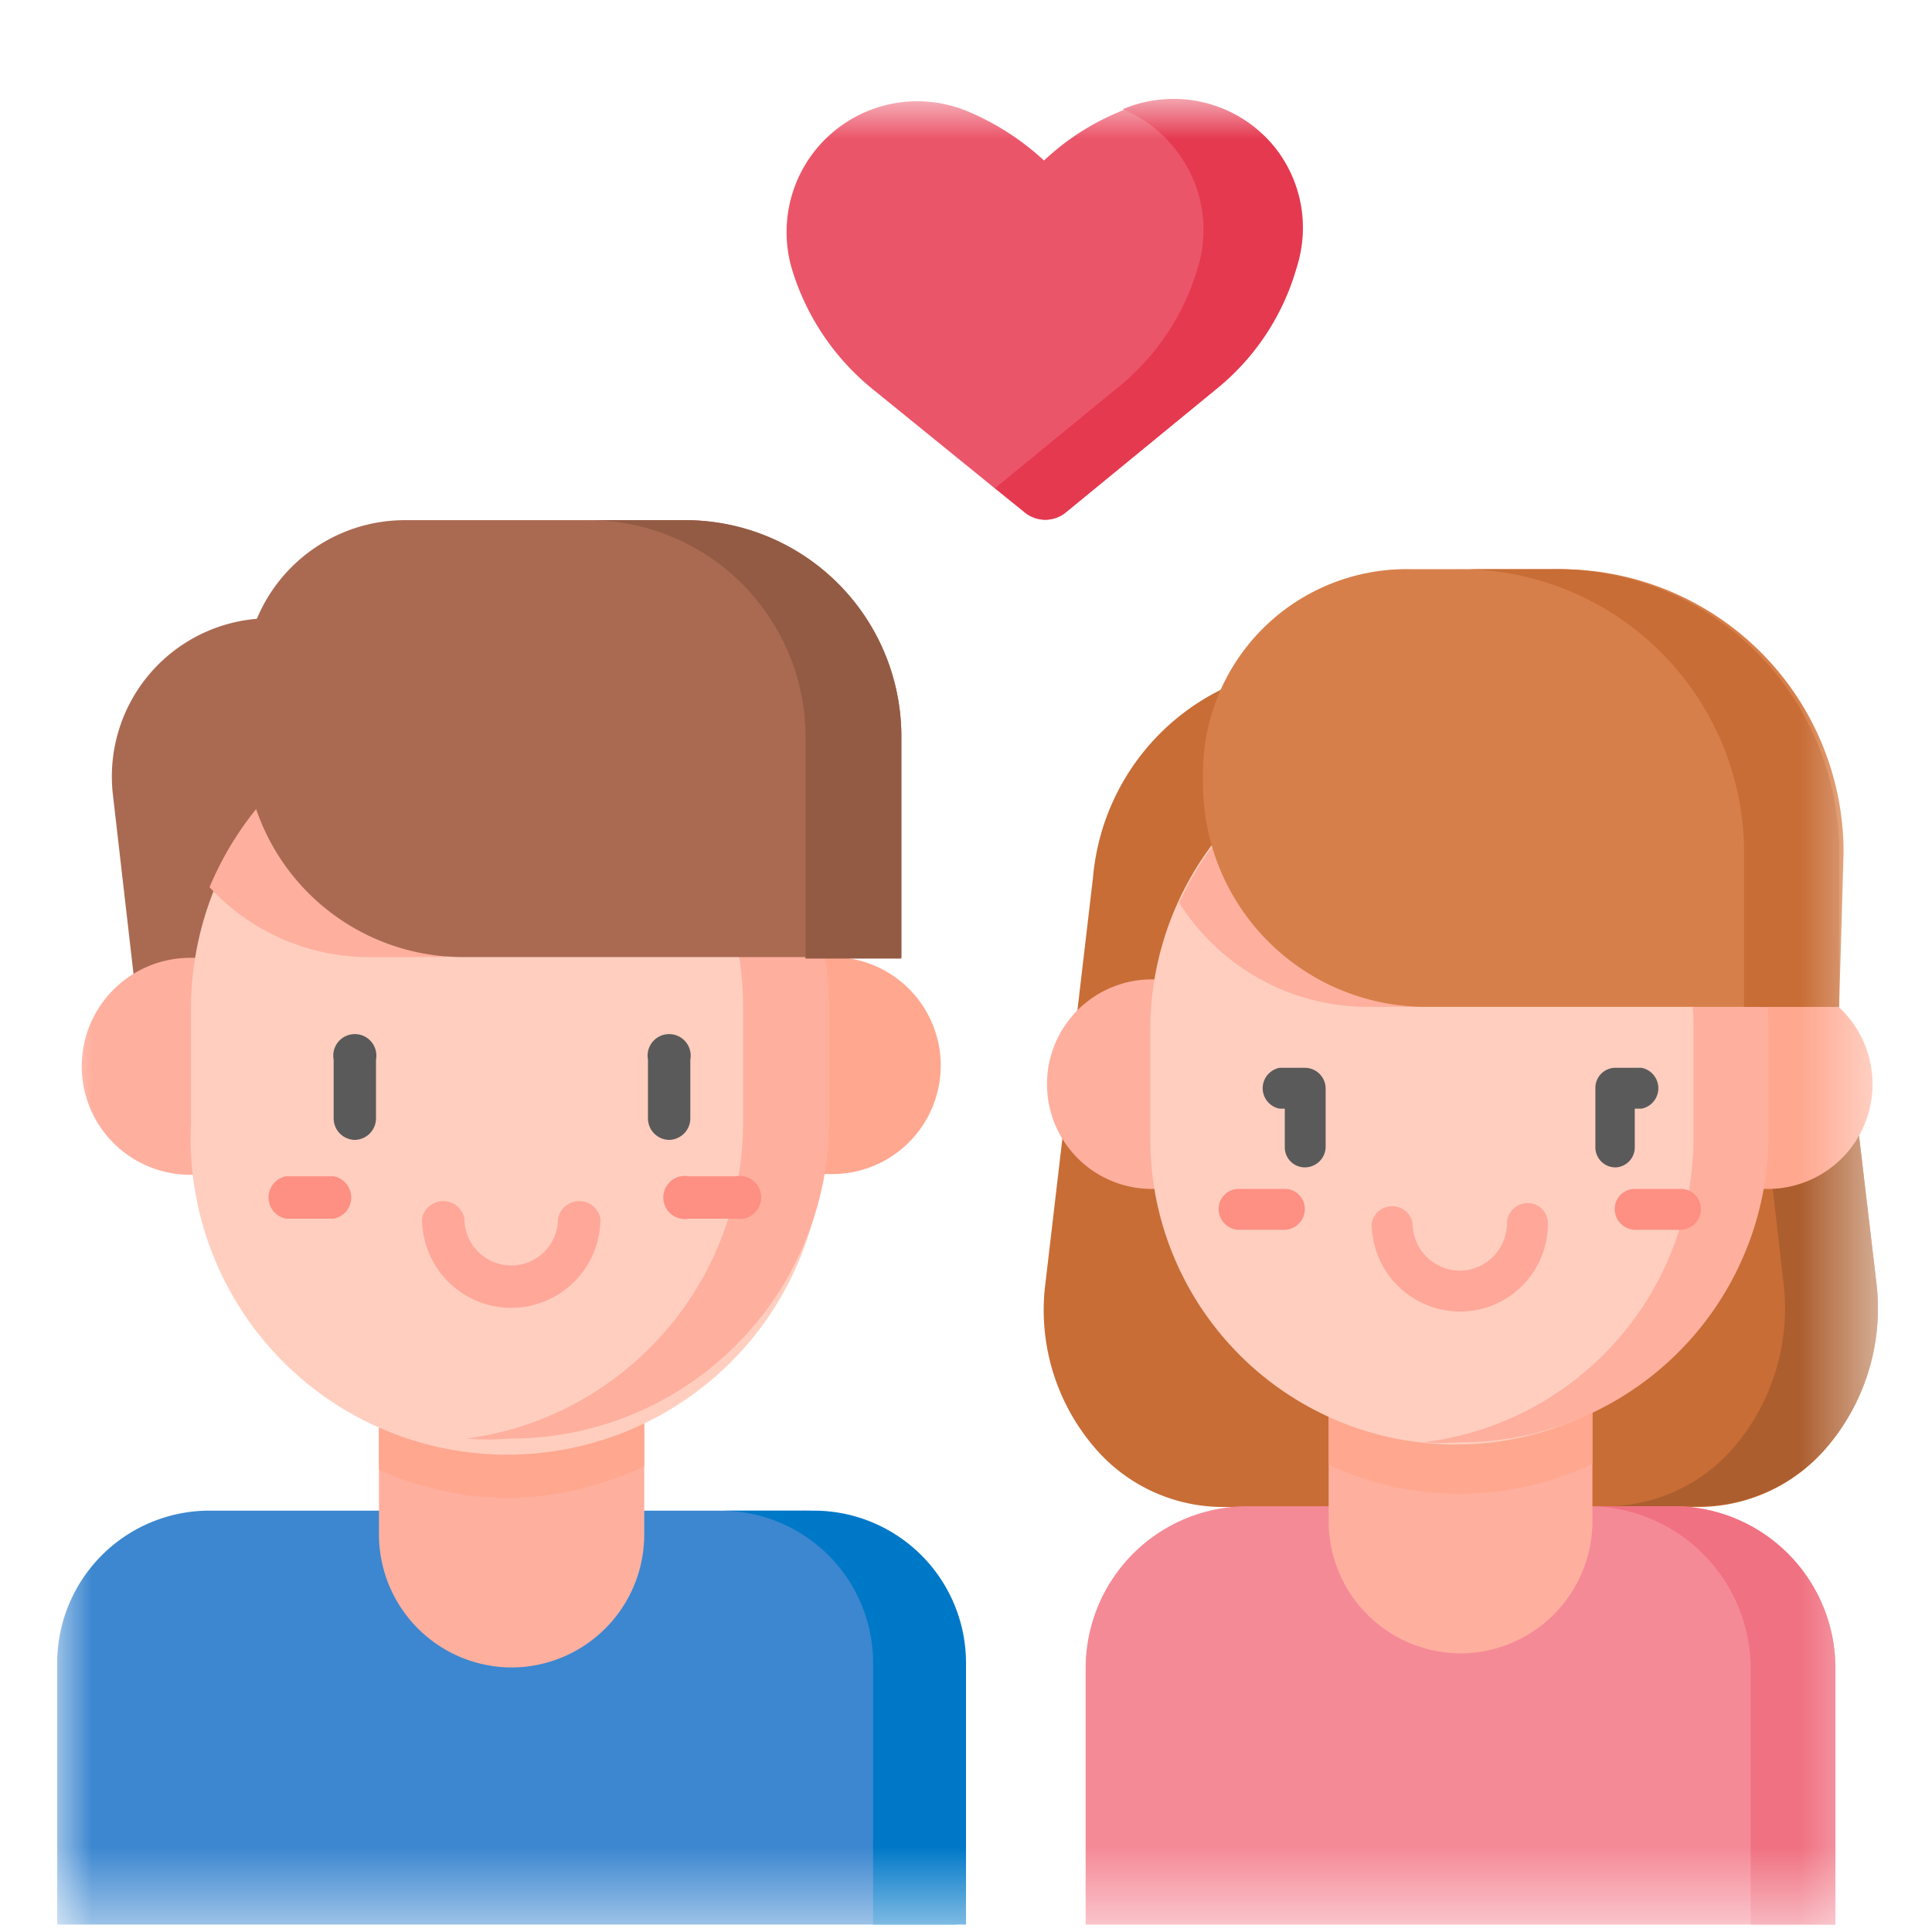
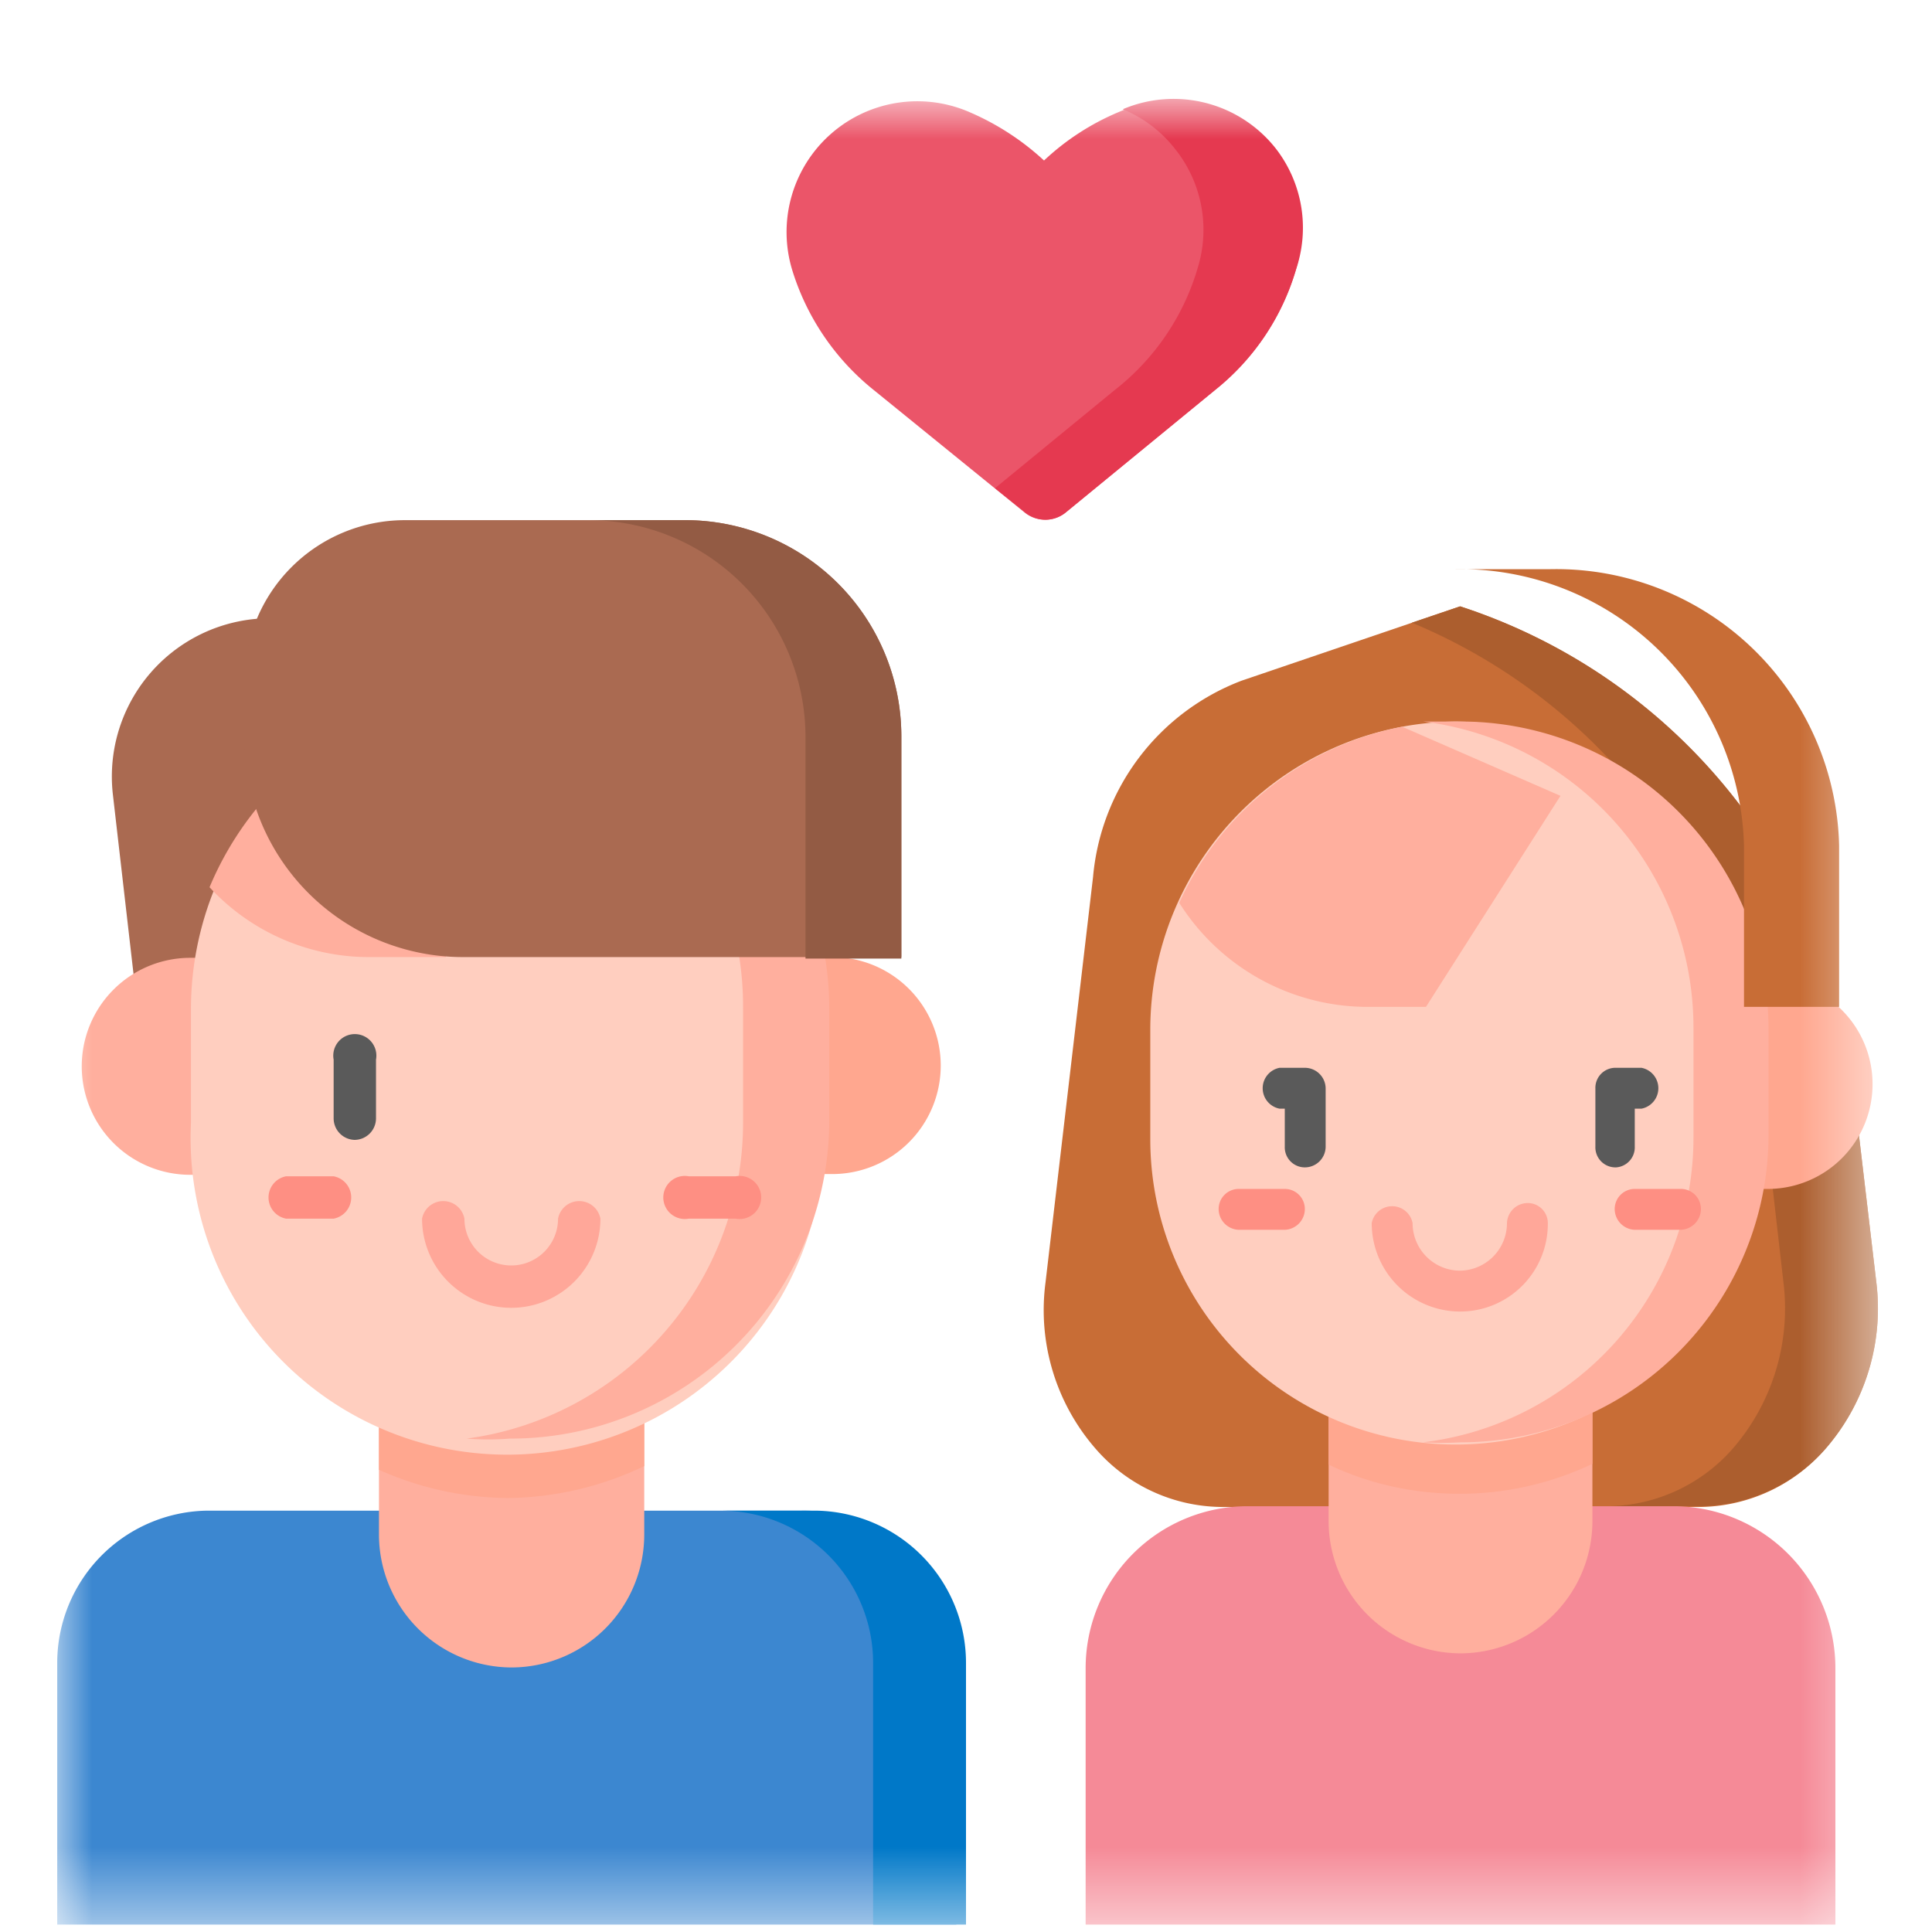
<svg xmlns="http://www.w3.org/2000/svg" id="Layer_1" data-name="Layer 1" viewBox="0 0 26 26">
  <defs>
    <style>.cls-1{fill:#fff;}.cls-2{mask:url(#mask);}.cls-3{fill:#eb5569;}.cls-4{fill:#e53950;}.cls-5{fill:#c86d36;}.cls-6{fill:#ac5e2e;}.cls-7{fill:#f58a97;}.cls-8{fill:#f07181;}.cls-9{fill:#ffaf9e;}.cls-10{fill:#ffa78f;}.cls-11{fill:#ffcebf;}.cls-12{fill:#ffa799;}.cls-13{fill:#fe8f83;}.cls-14{fill:#5a5a5a;}.cls-15{fill:#d77f4a;}.cls-16{fill:#3c87d0;}.cls-17{fill:#0078c8;}.cls-18{fill:#aa6a51;}.cls-19{fill:#935b44;}</style>
    <mask id="mask" x="0.73" y="1.36" width="24.54" height="24.54" maskUnits="userSpaceOnUse">
      <g id="mask0_3280_20598" data-name="mask0 3280 20598">
        <path class="cls-1" d="M.73,1.36H25.27V25.9H.73Z" />
      </g>
    </mask>
  </defs>
  <g class="cls-2">
    <path class="cls-3" d="M13.78,6.89a.44.44,0,0,0,.57,0l2-1.64a3.24,3.24,0,0,0,1.09-1.62,1.76,1.76,0,0,0-2.39-2.12,3.36,3.36,0,0,0-1,.65,3.53,3.53,0,0,0-1-.65,1.76,1.76,0,0,0-2.39,2.12,3.32,3.32,0,0,0,1.1,1.62Z" />
    <path class="cls-4" d="M17.17,2a1.75,1.75,0,0,0-2.06-.53,1.72,1.72,0,0,1,.7.53,1.74,1.74,0,0,1,.31,1.6A3.24,3.24,0,0,1,15,5.25L13.39,6.57l.4.32a.43.43,0,0,0,.56,0l2-1.64a3.24,3.24,0,0,0,1.09-1.62A1.74,1.74,0,0,0,17.17,2Z" />
    <path class="cls-5" d="M24.59,19.47a2.88,2.88,0,0,0,.66-2.22l-.32-2.71a7.75,7.75,0,0,0-5.28-6.38l-2.94,1a3.12,3.12,0,0,0-2,2.64l-.64,5.46a2.84,2.84,0,0,0,.66,2.22,2.27,2.27,0,0,0,1.7.8h6.47A2.27,2.27,0,0,0,24.59,19.47Z" />
    <path class="cls-6" d="M25.25,17.25l-.32-2.71a7.73,7.73,0,0,0-5.28-6.38L19,8.38a7.71,7.71,0,0,1,4.69,6.16L24,17.25a2.88,2.88,0,0,1-.66,2.22,2.27,2.27,0,0,1-1.7.8h1.25a2.27,2.27,0,0,0,1.7-.8A2.88,2.88,0,0,0,25.25,17.25Z" />
    <path class="cls-7" d="M16.79,20.27a2.18,2.18,0,0,0-2.18,2.18V25.9H24.7V22.45a2.18,2.18,0,0,0-2.18-2.18Z" />
-     <path class="cls-8" d="M22.52,20.27H21.38a2.19,2.19,0,0,1,2.18,2.18V25.9H24.7V22.45A2.18,2.18,0,0,0,22.52,20.27Z" />
    <path class="cls-9" d="M19.65,22.25a1.78,1.78,0,0,1-1.77-1.78V16.2h3.55v4.27A1.78,1.78,0,0,1,19.65,22.25Z" />
-     <path class="cls-10" d="M17.88,19.71a4,4,0,0,0,1.24.36h0a4.17,4.17,0,0,0,2.31-.37V16.2H17.88Z" />
+     <path class="cls-10" d="M17.88,19.71a4,4,0,0,0,1.24.36a4.17,4.17,0,0,0,2.31-.37V16.2H17.88Z" />
    <path class="cls-10" d="M21.79,13.18h2a1.41,1.41,0,0,1,1.41,1.41h0A1.41,1.41,0,0,1,23.81,16h-2Z" />
-     <path class="cls-9" d="M17.5,16h-2a1.41,1.41,0,0,1-1.41-1.41h0a1.41,1.41,0,0,1,1.41-1.41h2Z" />
    <path class="cls-11" d="M19.59,9.71a4.15,4.15,0,0,0-4.11,4.15v1.47a4.11,4.11,0,1,0,8.22,0V13.86A4.15,4.15,0,0,0,19.59,9.71Z" />
    <path class="cls-12" d="M19.65,17.65a1.19,1.19,0,0,1-1.19-1.19.28.28,0,0,1,.55,0,.64.64,0,0,0,.64.64.64.64,0,0,0,.63-.64.28.28,0,0,1,.28-.27.27.27,0,0,1,.27.27A1.18,1.18,0,0,1,19.65,17.65Z" />
    <path class="cls-13" d="M17.29,16h-.62a.27.27,0,0,0-.27.27.28.28,0,0,0,.27.28h.62a.28.28,0,0,0,.27-.28A.27.27,0,0,0,17.29,16Z" />
    <path class="cls-14" d="M21.75,15.71a.27.27,0,0,1-.28-.28v-.78a.27.27,0,0,1,.28-.28h.34a.28.28,0,0,1,0,.55H22v.51A.27.27,0,0,1,21.75,15.71Z" />
    <path class="cls-14" d="M17.56,15.71a.27.27,0,0,1-.27-.28v-.51h-.07a.28.28,0,0,1,0-.55h.34a.28.28,0,0,1,.28.28v.78A.28.28,0,0,1,17.56,15.71Z" />
    <path class="cls-9" d="M19.66,9.71h0l-.51,0a4.15,4.15,0,0,1,3.64,4.12v1.47a4.13,4.13,0,0,1-3.64,4.11,4.38,4.38,0,0,0,.51,0h0a4.14,4.14,0,0,0,4.14-4.15V13.86A4.14,4.14,0,0,0,19.66,9.71Z" />
    <path class="cls-13" d="M22.63,16H22a.27.27,0,0,0-.27.27.28.28,0,0,0,.27.28h.61a.28.28,0,0,0,.28-.28A.27.27,0,0,0,22.63,16Z" />
    <path class="cls-9" d="M18.36,13.55h.83L21,10.71l-2.13-.93a4.17,4.17,0,0,0-3,2.37A3,3,0,0,0,18.36,13.55Z" />
-     <path class="cls-15" d="M24.75,13.55H19.19a3,3,0,0,1-3-3v-.2A2.74,2.74,0,0,1,19,7.66h2a3.81,3.81,0,0,1,3.81,3.81Z" />
    <path class="cls-5" d="M20.85,7.66H19.57a3.82,3.82,0,0,1,3.9,3.72v2.17h1.28V11.38A3.81,3.81,0,0,0,20.85,7.66Z" />
    <path class="cls-16" d="M10.77,20.33h-8a2.05,2.05,0,0,0-2,2.05V25.9h12.1V22.38A2.05,2.05,0,0,0,10.77,20.33Z" />
    <path class="cls-17" d="M11,20.33H9.7a2.05,2.05,0,0,1,2.05,2.05V25.9H13V22.38A2.05,2.05,0,0,0,11,20.33Z" />
    <path class="cls-9" d="M6.89,22.44A1.79,1.79,0,0,1,5.1,20.65v-4.3H8.67v4.3A1.79,1.79,0,0,1,6.89,22.44Z" />
    <path class="cls-10" d="M5.1,19.78a4.33,4.33,0,0,0,1.73.38,4.36,4.36,0,0,0,1.84-.43V16.56H5.1Z" />
    <path class="cls-10" d="M9.1,12.88h2.1a1.46,1.46,0,0,1,1.46,1.46h0a1.46,1.46,0,0,1-1.46,1.46H9.1Z" />
    <path class="cls-18" d="M7.24,8.32H3.64A2.13,2.13,0,0,0,1.52,10.7l.46,4H7.24Z" />
    <path class="cls-9" d="M4.66,15.81H2.56A1.46,1.46,0,0,1,1.1,14.35h0a1.46,1.46,0,0,1,1.46-1.46h2.1Z" />
    <path class="cls-11" d="M6.83,9.29a4.29,4.29,0,0,0-4.26,4.29v1.53a4.26,4.26,0,1,0,8.51,0V13.58A4.29,4.29,0,0,0,6.83,9.29Z" />
    <path class="cls-12" d="M6.88,17.6a1.2,1.2,0,0,1-1.2-1.2.29.29,0,0,1,.57,0,.63.63,0,0,0,1.26,0,.29.29,0,0,1,.57,0A1.2,1.2,0,0,1,6.88,17.6Z" />
    <path class="cls-14" d="M4.77,15.34a.29.29,0,0,1-.28-.29v-.79a.29.29,0,1,1,.57,0v.79A.29.29,0,0,1,4.77,15.34Z" />
-     <path class="cls-14" d="M9,15.34a.29.29,0,0,1-.28-.29v-.79a.29.29,0,1,1,.57,0v.79A.29.29,0,0,1,9,15.34Z" />
    <path class="cls-13" d="M4.49,15.83H3.85a.29.29,0,0,0,0,.57h.64a.29.29,0,0,0,0-.57Z" />
    <path class="cls-9" d="M6.89,9.28h0a5.46,5.46,0,0,0-.58,0A4.31,4.31,0,0,1,10,13.58v1.53a4.29,4.29,0,0,1-3.72,4.25,3.69,3.69,0,0,0,.58,0h0a4.29,4.29,0,0,0,4.3-4.29V13.58A4.3,4.3,0,0,0,6.89,9.28Z" />
    <path class="cls-13" d="M9.9,15.83H9.27a.29.29,0,1,0,0,.57H9.9a.29.29,0,1,0,0-.57Z" />
    <path class="cls-9" d="M5,12.88h1V9.36a4.32,4.32,0,0,0-3.18,2.58A2.92,2.92,0,0,0,5,12.88Z" />
    <path class="cls-18" d="M12.13,12.88H6.23A2.94,2.94,0,0,1,3.29,9.94V9.15A2.16,2.16,0,0,1,5.44,7H9.22A2.91,2.91,0,0,1,12.13,9.9Z" />
    <path class="cls-19" d="M9.22,7H7.93A2.92,2.92,0,0,1,10.84,9.9v3h1.29v-3A2.91,2.91,0,0,0,9.22,7Z" />
  </g>
</svg>